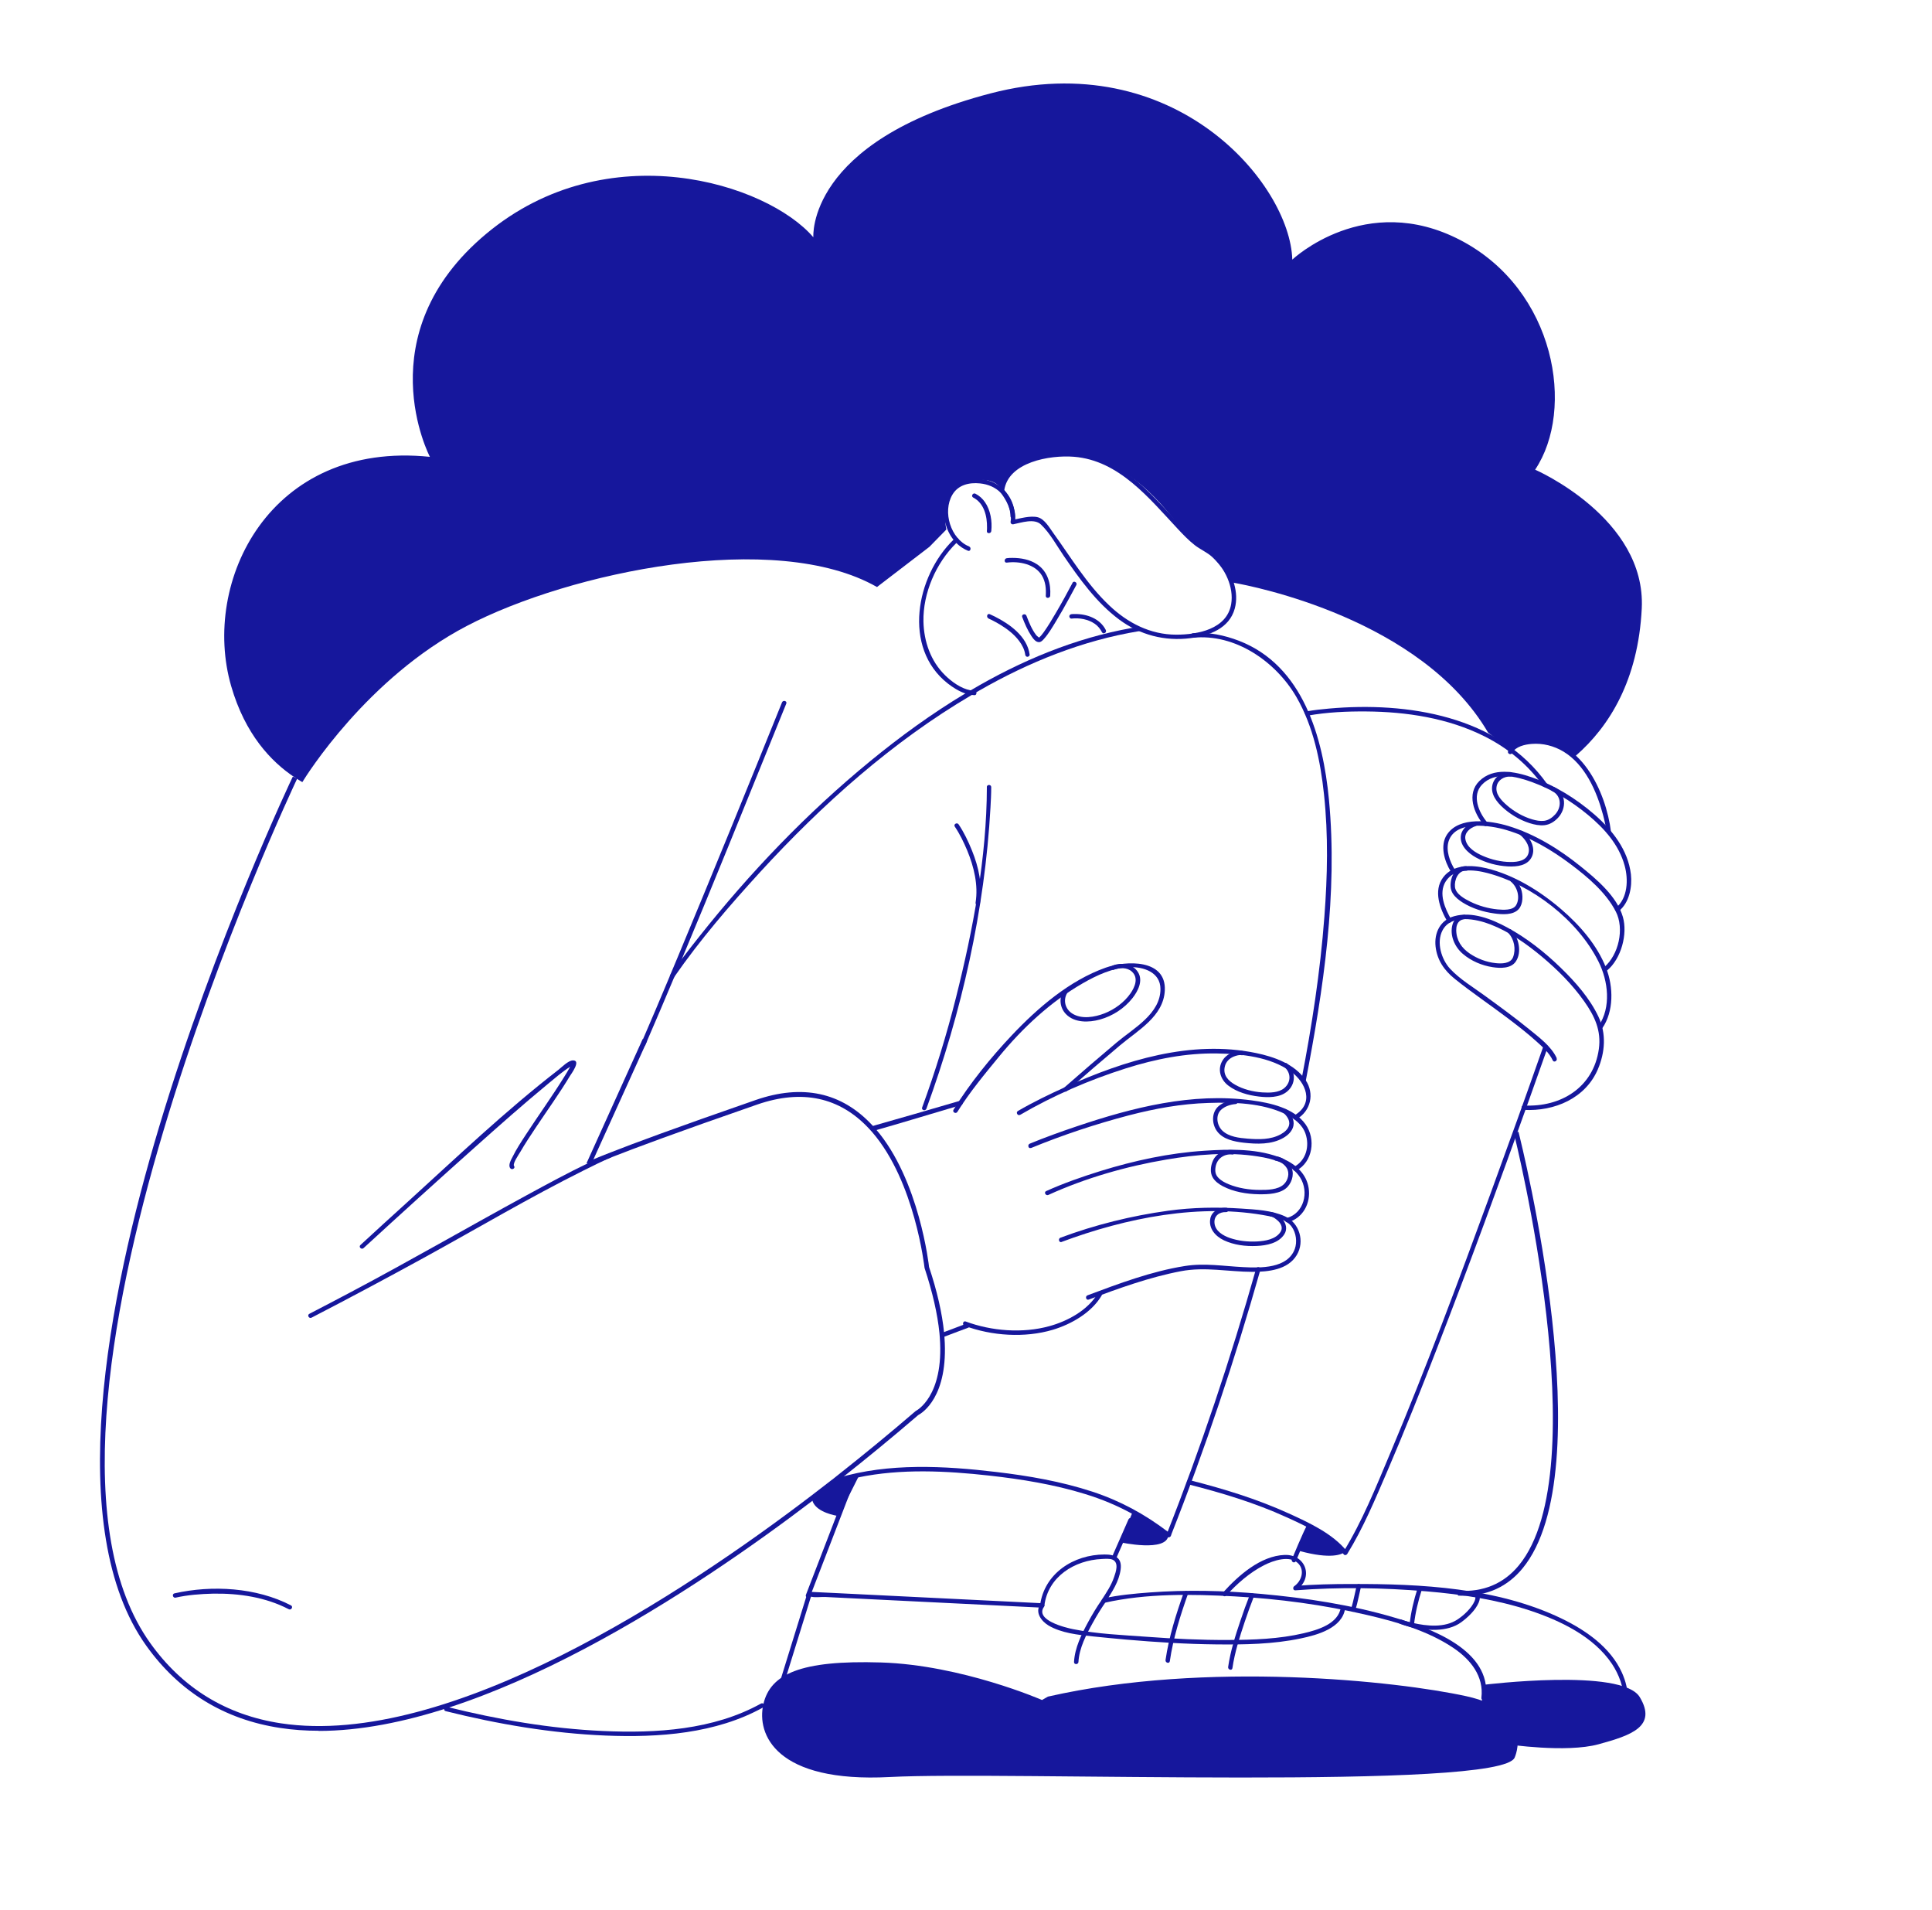
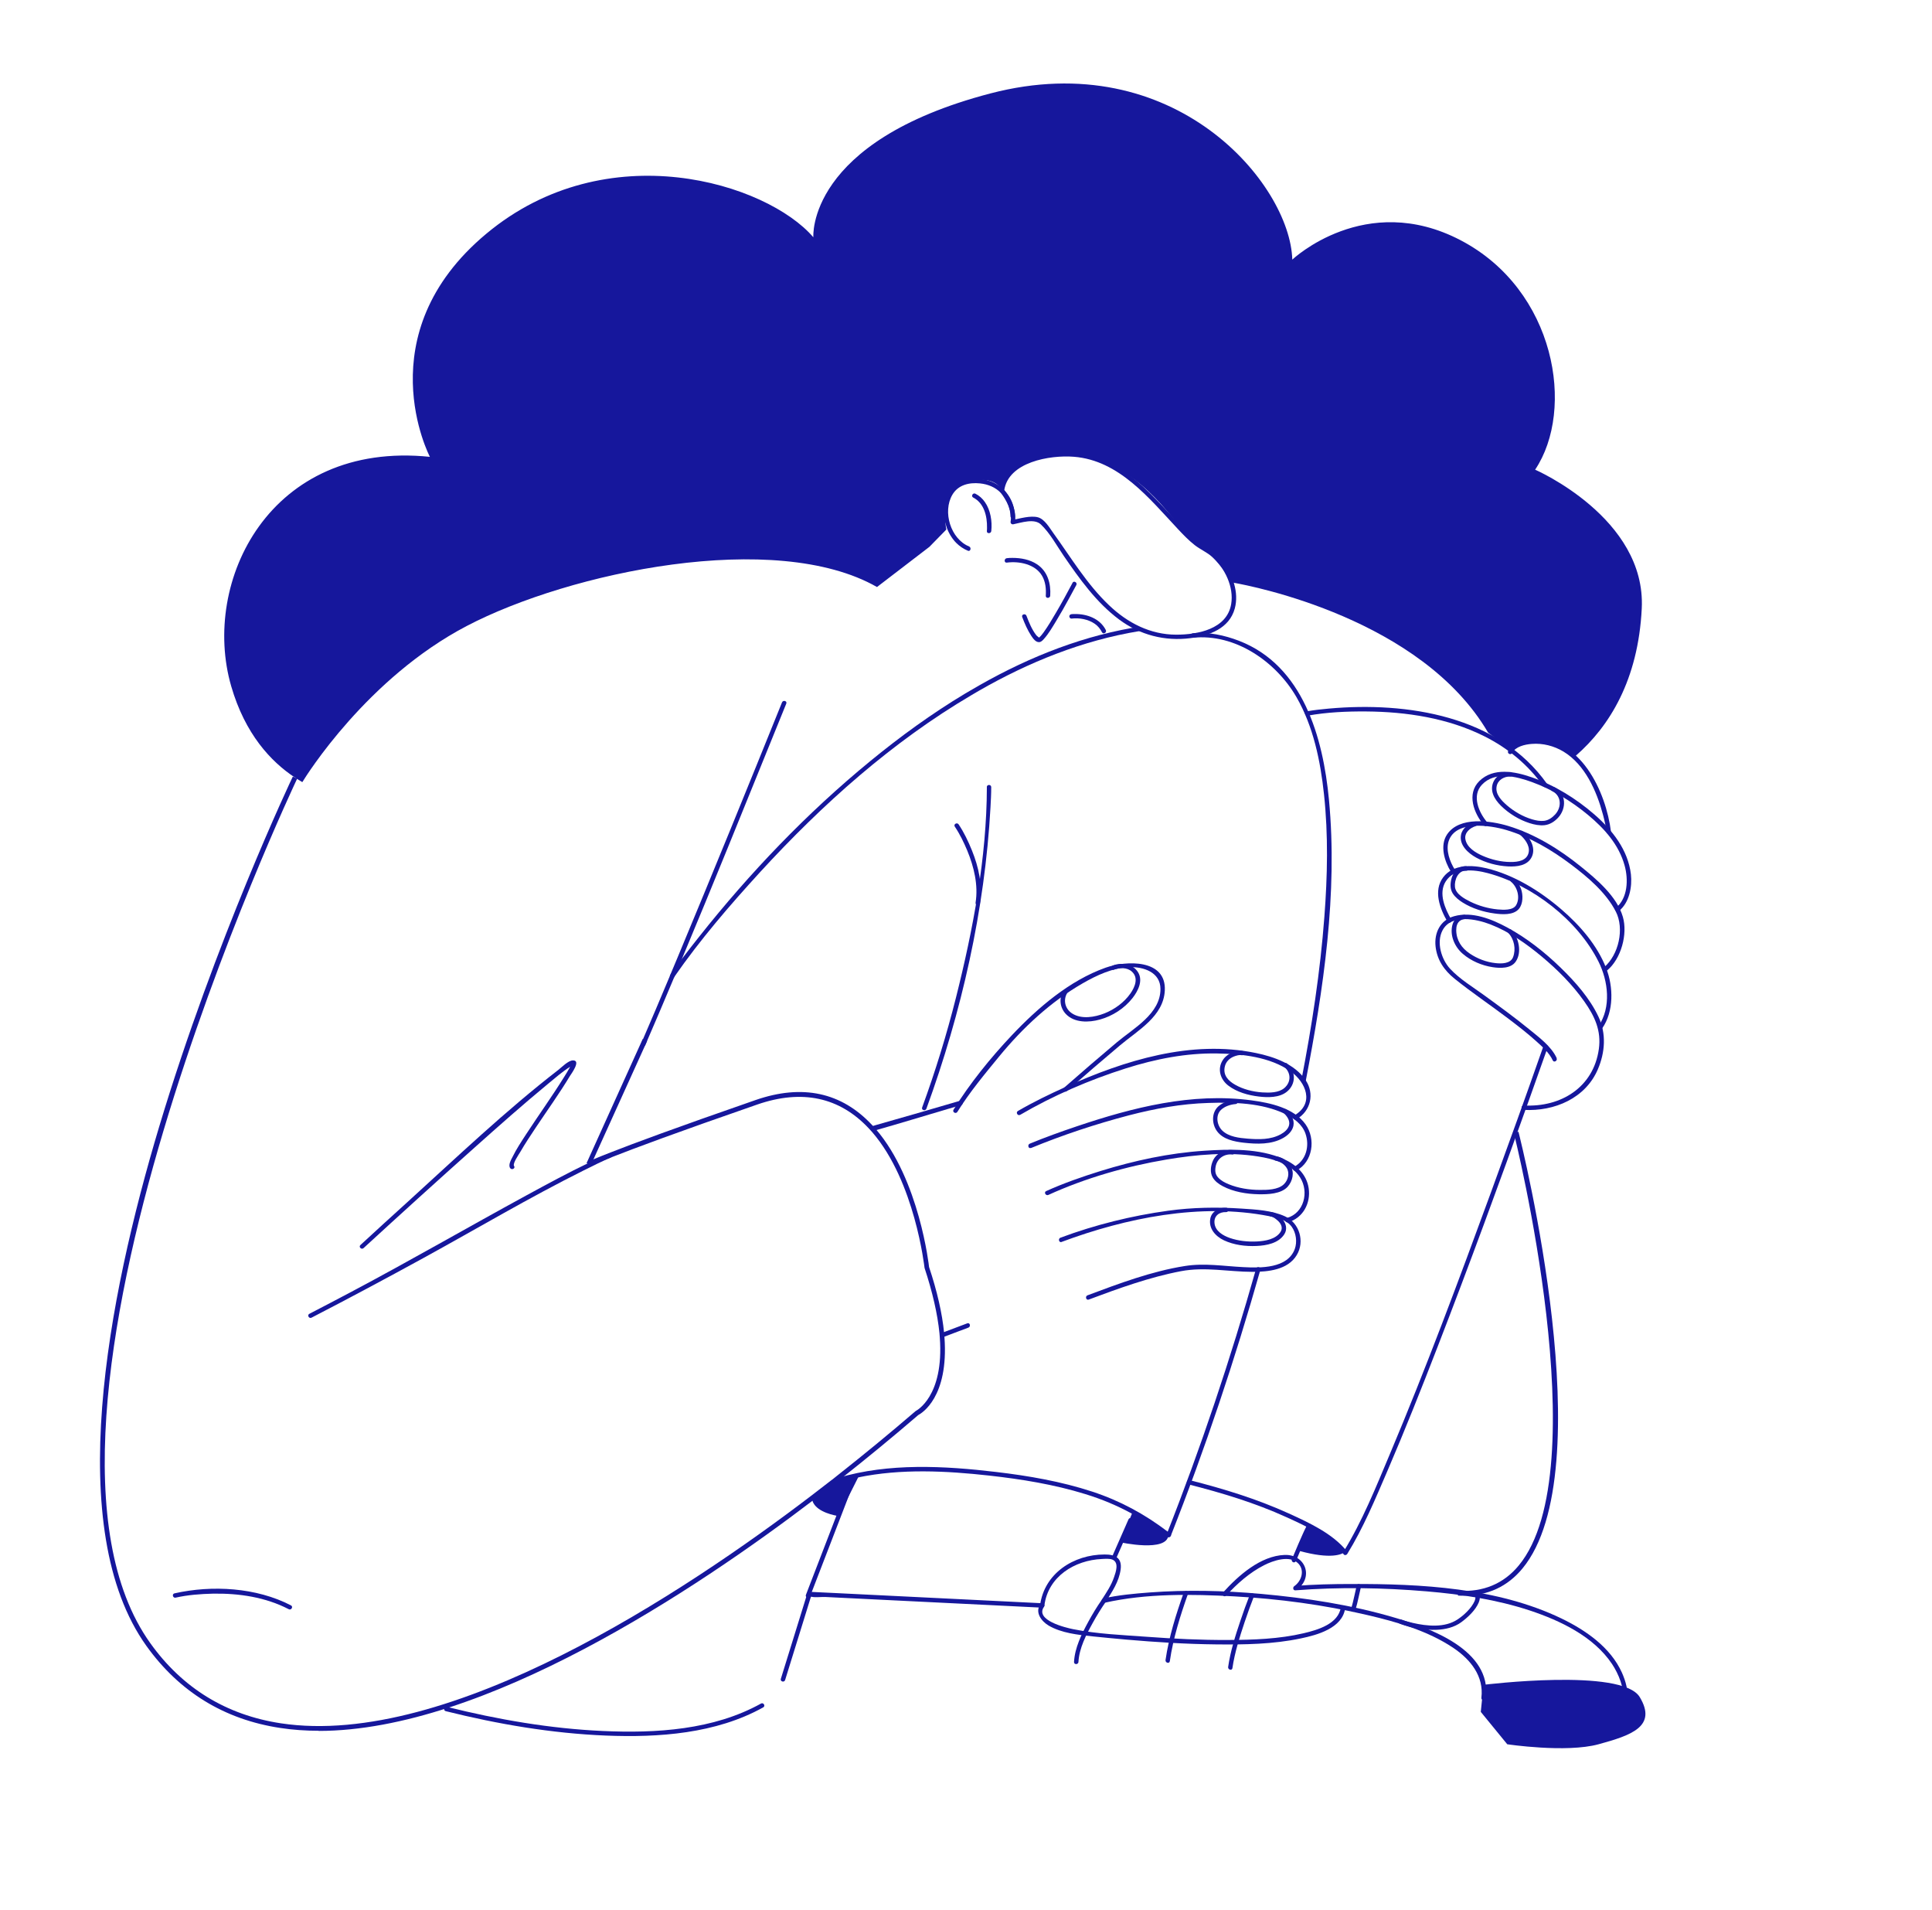
<svg xmlns="http://www.w3.org/2000/svg" id="OBJECTS" viewBox="0 0 262 259">
  <defs>
    <style>.cls-1{fill:#16179c;}</style>
  </defs>
  <path class="cls-1" d="M116.55,199.97l-.17.33-1.28,2.54s0,.02-.02.03l-1.35,2.68s-.11-.01-.3-.05c-.83-.16-3.17-.74-3.33-2.38.9-.68,1.78-1.36,2.65-2.04-.02-.03-.04-.07-.04-.11.1-.04.21-.08.33-.11h.01c.92-.31,2.07-.62,3.5-.89Z" />
  <path class="cls-1" d="M205.13,154.1l.39-.5c-.02-.13-.04-.2-.04-.2l-.36.69Z" />
  <path class="cls-1" d="M176.26,210.29c4.23,1.15,5.69.46,6.11.14-.31-.38-1.64-1.8-5.06-3.66l-1.05,3.51Z" />
  <path class="cls-1" d="M222.64,82.5c-.48,9.69-4.38,15.98-8.93,19.95-.07.05-.13.11-.2.17-.04-.03-.08-.06-.12-.09-4.78-3.41-7.52-1.58-8.21-.97-.12.1-.18.17-.18.17l-.28-.21-2.4-1.8-.51-.38c-9.04-15.45-31.97-19.88-34.51-20.33-.15-.03-.23-.04-.23-.04-.35-.69-1.01-1.62-1.8-2.54-.12-.14-.24-.28-.36-.41-.94-1.05-2.03-2.04-3.03-2.63-.78-.47-1.97-2.2-3.69-4.19-.98-1.14-2.12-2.36-3.46-3.48-2.33-1.96-5.25-3.61-8.82-3.91-7.84-.68-9.57,3.3-9.91,4.47-.05.2-.07.32-.07.32,0,0-.04-.14-.17-.33-.03-.05-.07-.1-.11-.16-.1-.12-.23-.26-.39-.39-.01-.02-.02-.02-.03-.03-.29-.23-.68-.44-1.21-.54-.7-.15-1.63-.13-2.88.25-2.99.9-3.07,4.04-2.93,5.56.05.51.13.83.13.83l-2.3,2.35-7.11,5.45c-13.78-7.87-41.67-2.03-55.65,5.29-13.49,7.06-21.73,20.26-22.28,21.16-.33-.19-.66-.39-1-.62-3.25-2.14-6.77-5.89-8.65-12.4-4.1-14.17,5.25-33.31,26.95-31.08,0,0-8.72-16.6,7.65-30.25,16.36-13.65,38.05-6.87,44.35.48,0,0-.99-12.96,24-19.5s40.66,12.27,40.95,22.53c0,0,9.9-9.38,22.82-2.63s15.56,22.98,10.11,31.11c0,0,15.08,6.54,14.46,18.82Z" />
  <path class="cls-1" d="M151.9,209.1s6.42,1.43,6.55-.99c-1.45-1.25-3.05-2.32-4.8-3.24l-1.76,4.23Z" />
  <path class="cls-1" d="M138.35,151.15c4.49-2.62,9.38-4.73,14.33-6.3,4.02-1.27,8.15-2.09,12.38-2.02,3.33.06,7.15.45,9.96,2.43,2.06,1.45,3.3,4.35.49,5.98-.33.19-.03.71.3.52,1.96-1.13,2.48-3.47,1.25-5.31-1.46-2.18-4.3-3.18-6.74-3.68-8.79-1.82-17.78.99-25.75,4.57-2.22,1-4.43,2.07-6.53,3.29-.33.19-.03.71.3.52h0Z" />
  <path class="cls-1" d="M139.82,155.65c4.31-1.77,8.77-3.25,13.27-4.43,3.54-.92,7.1-1.57,10.76-1.68,3.43-.11,7.28-.02,10.45,1.5,1.16.56,2.29,1.39,2.73,2.64.6,1.7.09,3.66-1.54,4.52-.34.18-.04.7.3.52,2.24-1.18,2.68-4.29,1.25-6.29-1.59-2.22-4.78-2.9-7.31-3.24-8.07-1.09-16.12.96-23.71,3.52-2.14.72-4.28,1.49-6.37,2.35-.35.14-.2.73.16.58h0Z" />
  <path class="cls-1" d="M142.17,162.01c5.05-2.3,10.58-3.88,16.04-4.8,4.02-.68,8.32-1.06,12.37-.42,2.06.32,4.55.98,5.74,2.87,1.22,1.94.53,4.83-1.82,5.48-.37.1-.21.68.16.58,2.04-.56,3.12-2.61,2.81-4.63-.29-1.91-1.73-3.22-3.44-3.97-3.28-1.43-7.22-1.33-10.71-1.1-4.78.31-9.49,1.33-14.05,2.74-2.5.78-5.01,1.65-7.4,2.73-.35.16-.05.68.3.52h0Z" />
  <path class="cls-1" d="M143.97,168.38c8.71-3.25,18.86-5.31,28.09-3.5,1.08.21,2.44.5,3.12,1.46.59.83.75,2.04.41,2.99-.97,2.67-4.65,2.59-6.96,2.47-2.69-.13-5.28-.58-7.96-.15-4.5.71-8.94,2.38-13.19,3.97-.36.13-.2.71.16.58,4.06-1.52,8.25-3.04,12.51-3.85,3.28-.62,6.41.08,9.7.09,2.12,0,4.79-.26,6-2.27,1.12-1.85.37-4.36-1.58-5.25-1.8-.83-3.98-.93-5.92-1.06-3.33-.22-6.62-.16-9.93.29-4.95.68-9.93,1.91-14.61,3.66-.36.13-.2.71.16.58h0Z" />
-   <path class="cls-1" d="M148.88,175.34c-1.33,2.29-4.11,3.79-6.57,4.46-3.61,1-7.84.68-11.35-.63-.36-.13-.52.44-.16.58,3.7,1.38,8.17,1.67,11.95.55,2.51-.75,5.28-2.32,6.65-4.66.19-.33-.32-.64-.52-.3h0Z" />
  <path class="cls-1" d="M144.69,147.92c2.39-2.1,4.79-4.17,7.22-6.21,2.39-2.01,5.88-3.91,6.05-7.42.21-4.28-5.24-4.08-8.03-3.09-4.9,1.74-9.21,5.45-12.73,9.18-2.88,3.05-5.67,6.5-7.89,10.07-.2.33.31.63.52.3,1.65-2.66,3.7-5.12,5.68-7.53,3.17-3.86,6.96-7.39,11.3-9.89,1.91-1.1,4.09-2.12,6.33-2.2,1.94-.07,4.22.68,4.23,2.95.01,3.36-3.62,5.32-5.88,7.21-2.43,2.04-4.84,4.12-7.22,6.21-.29.26.14.68.42.42h0Z" />
  <path class="cls-1" d="M130.55,149.63h0c-.05.06-.08.12-.11.17h-.01s-.05.02-.08.03c-.27.08-.53.15-.8.23-.35.1-.71.21-1.06.31-3.31.97-6.62,2-9.95,2.93-.16-.19-.33-.37-.5-.55,4.01-1.13,8-2.29,12-3.46h.01s.09-.03.14-.04c.26-.08.41.18.36.38Z" />
  <path class="cls-1" d="M131.39,179.96s-.04.03-.06.04c-.46.17-.92.35-1.39.52-.72.27-1.45.54-2.17.82-.02-.2-.04-.41-.05-.62.97-.37,1.95-.74,2.92-1.1.18-.07.35-.13.53-.2.34-.13.5.37.22.54Z" />
  <path class="cls-1" d="M151.06,131.47c.76-.29,1.78-.32,2.42.25.95.84.44,2.08-.17,2.96-.85,1.22-2.15,2.17-3.52,2.71-1.33.52-3.11.84-4.39.02-.96-.61-1.27-1.83-.66-2.8.21-.33-.31-.63-.52-.3-.64,1.01-.5,2.31.32,3.17,1.16,1.22,3.12,1.17,4.62.75,1.71-.47,3.32-1.51,4.42-2.91.74-.94,1.46-2.34.76-3.49-.71-1.16-2.23-1.38-3.43-.93-.36.13-.2.72.16.58h0Z" />
  <path class="cls-1" d="M168.49,142.5c-.38-.12-.88.02-1.24.15-.58.21-1.11.57-1.44,1.1-.77,1.22-.3,2.64.78,3.45,1.16.88,2.69,1.3,4.12,1.47,1.22.15,2.79.17,3.8-.65,1.26-1.01,1.27-2.82.02-3.83-.3-.24-.73.18-.42.42.96.77,1.03,2.07.07,2.9-.78.67-2.05.66-3.01.6-1.26-.09-2.57-.41-3.67-1.04-.96-.54-1.69-1.33-1.39-2.51.15-.61.61-1.06,1.18-1.3.29-.12.8-.27,1.04-.2.37.12.53-.46.16-.58h0Z" />
  <path class="cls-1" d="M167.58,149.09c-.81.06-1.67.34-2.3.86-1,.84-.98,2.41-.24,3.42.82,1.12,2.34,1.41,3.62,1.56,1.79.2,3.76.27,5.37-.65.63-.36,1.22-.91,1.37-1.64.17-.86-.34-1.62-.93-2.19-.28-.27-.7.16-.42.42.45.43.92,1.02.76,1.69-.14.56-.64.96-1.13,1.23-1.37.75-2.98.71-4.49.59-1.14-.09-2.54-.25-3.41-1.07-.74-.69-.99-2.06-.21-2.82.5-.49,1.32-.75,2-.8.38-.03.39-.63,0-.6h0Z" />
  <path class="cls-1" d="M167.13,155.92c-1.09-.11-2.23.46-2.66,1.49-.29.67-.4,1.54-.03,2.2.3.54.84.93,1.37,1.21,1.47.78,3.24,1.07,4.89,1.1,1.23.02,3.02-.03,3.92-1.02.69-.77.95-1.96.38-2.87-.42-.67-1.2-1.18-1.99-1.26-.38-.04-.38.56,0,.6.57.06,1.17.5,1.47.97.45.7.2,1.69-.39,2.24-.79.74-2.24.76-3.25.75-1.42,0-2.9-.23-4.22-.77-.51-.21-1.03-.48-1.41-.89-.41-.43-.46-.91-.36-1.49.2-1.11,1.16-1.77,2.27-1.65.38.04.38-.56,0-.6h0Z" />
  <path class="cls-1" d="M166.27,163.75c-.93-.04-1.92.46-2.13,1.42-.29,1.37.68,2.44,1.83,2.99,1.36.64,2.95.84,4.44.77,1.34-.06,2.97-.36,3.76-1.59.44-.69.24-1.48-.28-2.07-.36-.41-.94-.88-1.51-.93-.38-.03-.38.57,0,.6.28.03.74.4.98.63.4.4.63.94.29,1.46-.66,1.01-2.09,1.23-3.2,1.29-1.23.06-2.49-.07-3.66-.47-.92-.32-1.99-.93-2.09-2.01-.1-.98.64-1.54,1.57-1.5.39.02.39-.58,0-.6h0Z" />
  <path class="cls-1" d="M219.55,123.51c1.41-1.13,1.81-3.28,1.62-4.97-.39-3.31-2.52-6-4.96-8.12-2.48-2.15-5.39-3.96-8.51-5.04-2.27-.79-5.18-1.36-7.09.52-1.75,1.73-.74,4.39.65,6.01.25.29.67-.13.42-.42-1.14-1.33-2.12-3.6-.72-5.09,1.76-1.88,4.68-1.13,6.78-.37,2.75,1,5.34,2.58,7.59,4.44,2.22,1.84,4.21,4.04,4.99,6.89.51,1.85.45,4.41-1.2,5.74-.3.24.13.66.42.42h0Z" />
  <path class="cls-1" d="M217.95,131.57c1.9-1.59,2.8-4.92,2.13-7.25-.8-2.79-3.59-5.13-5.75-6.87-2.89-2.33-6.2-4.37-9.78-5.46-2.41-.73-6.64-1.34-8.31,1.14-1.01,1.51-.36,3.64.52,5.06.2.33.72.03.52-.3-.67-1.07-1.23-2.59-.83-3.84.93-2.88,5.65-2.16,7.81-1.52,3.19.94,6.16,2.7,8.8,4.69,2.27,1.71,4.74,3.8,6.06,6.37,1.19,2.31.4,5.88-1.6,7.56-.3.25.13.67.42.42h0Z" />
  <path class="cls-1" d="M217.28,139.42c1.59-2.3,1.52-5.62.54-8.14-1.22-3.14-3.58-5.84-6.11-8.01-2.89-2.48-6.39-4.65-10.13-5.55-1.97-.47-4.52-.57-5.87,1.23-1.37,1.82-.44,4.26.58,6.02.19.33.71.03.52-.3-.85-1.46-1.76-3.54-.77-5.14,1.18-1.92,3.86-1.65,5.72-1.15,6.04,1.61,12.19,6.37,15.01,11.99,1.32,2.62,1.76,6.21,0,8.75-.22.32.3.62.52.3h0Z" />
  <path class="cls-1" d="M211.11,143.47c-.73-1.61-2.43-2.85-3.75-3.93-1.97-1.61-4.04-3.11-6.1-4.61-1.54-1.12-3.31-2.18-4.61-3.58-1.18-1.27-1.88-3.57-1.04-5.19,1.18-2.28,4.58-1.57,6.5-.83,2.56.99,4.9,2.63,6.99,4.38,2.13,1.78,4.14,3.79,5.74,6.06,1.42,2.01,2.33,3.97,1.98,6.46-.72,5.18-5.13,7.93-10.19,7.65-.39-.02-.38.58,0,.6,4.2.23,8.39-1.59,10.06-5.51.98-2.3,1.16-4.82.09-7.1-1.19-2.53-3.14-4.73-5.13-6.66-2.16-2.1-4.59-4.02-7.25-5.46-2.11-1.14-4.77-2.21-7.2-1.53-1.89.52-2.73,2.26-2.52,4.12.21,1.83,1.17,3.22,2.57,4.35,2.32,1.87,4.8,3.53,7.18,5.33,1.33,1.01,2.66,2.03,3.9,3.15.83.75,1.77,1.57,2.24,2.6.16.35.68.05.52-.3h0Z" />
  <path class="cls-1" d="M204.83,104.68c-.88-.03-1.84.4-2.25,1.21-.64,1.27.06,2.46.97,3.36,1.08,1.06,2.46,1.9,3.9,2.36.64.2,1.33.34,2,.27.72-.08,1.35-.48,1.84-1.01,1.17-1.25,1.14-3.34-.52-4.15-.35-.17-.65.35-.3.52,1.28.63,1.34,2.18.44,3.17-.4.44-.92.81-1.52.88-.54.06-1.09-.05-1.61-.2-1.25-.37-2.45-1.06-3.43-1.91-.73-.64-1.6-1.51-1.39-2.57.17-.88,1.02-1.35,1.87-1.33.39.01.39-.59,0-.6h0Z" />
  <path class="cls-1" d="M199.94,111.43c-.81.26-1.65.89-1.81,1.76-.27,1.39.97,2.49,2.06,3.09,1.31.71,2.82,1.11,4.31,1.19,1.19.06,2.66-.09,3.23-1.3.59-1.26-.27-2.67-1.25-3.47-.3-.24-.72.18-.42.42.68.55,1.42,1.49,1.25,2.42-.21,1.16-1.47,1.34-2.45,1.33-1.29,0-2.61-.32-3.78-.83-.98-.43-2.16-1.12-2.36-2.27-.15-.87.64-1.53,1.39-1.76.37-.12.21-.7-.16-.58h0Z" />
  <path class="cls-1" d="M198.85,117.44c-1.06-.07-1.85.86-2.05,1.82-.14.66-.15,1.31.22,1.89.33.51.83.9,1.34,1.22,1.28.8,2.81,1.28,4.31,1.48,1.01.14,2.55.26,3.3-.61.59-.69.59-1.91.3-2.72-.19-.52-.51-1.04-.95-1.4-.3-.24-.72.18-.42.42.87.71,1.29,2.16.71,3.17-.44.76-1.78.65-2.51.59-1.28-.12-2.58-.49-3.73-1.06-.76-.38-1.94-1.01-2.06-1.97-.11-.95.43-2.29,1.54-2.22.39.02.38-.58,0-.6h0Z" />
  <path class="cls-1" d="M198.56,124.04c-.77.03-1.4.61-1.59,1.33-.4,1.45.31,3.03,1.41,3.96,1.12.96,2.58,1.58,4.03,1.8,1.02.16,2.5.21,3.15-.77.85-1.26.41-3.24-.6-4.29-.27-.28-.69.15-.42.42.81.85,1.06,2.2.65,3.28-.35.91-1.58.9-2.38.81-1.24-.13-2.47-.6-3.5-1.3-1.11-.75-1.81-1.79-1.83-3.16,0-.5.12-1.04.57-1.32.12-.08.24-.12.37-.15.03,0,.18-.04.08-.02.02,0,.04,0,.06,0,.38-.02.39-.62,0-.6h0Z" />
  <path class="cls-1" d="M218.47,112.8c-.67-5.49-4.2-13.06-10.76-12.54-1.14.09-2.59.45-3.18,1.54-.19.34.33.64.52.3.48-.89,1.75-1.17,2.67-1.24,1.5-.12,3.02.27,4.3,1.04,2.93,1.77,4.51,5.37,5.36,8.55.2.73.41,1.7.49,2.35.05.38.65.38.6,0h0Z" />
  <path class="cls-1" d="M137.63,69.99c0,.33-.42.38-.55.16-.03-.04-.05-.1-.05-.16,0-.25-.03-.51-.08-.76,0-.03-.01-.05-.02-.08-.1-.47-.27-.93-.48-1.34-.2-.38-.44-.71-.73-.99-.73-.75-1.73-1.17-2.82-1.28-1.47-.15-2.96.19-3.75,1.54-1.35,2.31-.24,5.98,2.27,7.01.35.15.19.73-.16.58-.6-.25-1.13-.61-1.57-1.05-.14-.14-.27-.28-.39-.44-.51-.65-.88-1.41-1.09-2.22-.03-.09-.05-.17-.07-.26-.31-1.45-.17-3.1.75-4.31,1.08-1.42,2.89-1.67,4.56-1.38.2.03.39.08.57.14.43.12.84.31,1.21.54.01.01.02.01.03.03.15.08.29.18.42.29.11.08.22.17.32.27t.01,0l.18.18h0s.02.03.03.04c.69.72,1.17,1.66,1.33,2.68.01.04.02.08.03.13.03.22.05.45.05.68Z" />
  <path class="cls-1" d="M134.43,71.99c.14-1.3-.1-2.82-.86-3.91-.33-.48-.77-.88-1.29-1.14-.34-.18-.65.34-.3.52,1.48.76,1.9,2.54,1.87,4.09,0,.15,0,.3-.02.45-.04.38.56.38.6,0h0Z" />
  <path class="cls-1" d="M136.18,66.53c.51-3.89,6.19-4.86,9.46-4.6,6.12.49,10.2,5.64,14.09,9.79.72.77,1.46,1.54,2.29,2.19.76.59,1.65.96,2.37,1.6,1.72,1.52,2.96,4.08,2.57,6.4-.58,3.4-4.55,4.14-7.44,4.14-3.53,0-6.62-1.6-9.13-4-3.02-2.87-5.15-6.46-7.57-9.81-.5-.7-1.16-1.85-2.05-2.1-1-.28-2.5.17-3.51.37.12.12.25.25.37.37.29-1.61-.53-3.26-1.48-4.5-.23-.3-.75,0-.52.3.83,1.09,1.68,2.59,1.42,4.03-.04.23.13.42.37.37,1.1-.22,2.84-.83,3.74.03,1.25,1.19,2.14,2.87,3.11,4.28,2.14,3.12,4.43,6.32,7.49,8.6,2.82,2.1,6.2,2.98,9.69,2.53,2.53-.33,5.26-1.3,6-4.02.59-2.18-.28-4.6-1.62-6.32-.71-.92-1.54-1.55-2.53-2.12-1-.58-1.82-1.39-2.62-2.21-4.1-4.23-8.08-9.62-14.36-10.44-3.66-.48-10.11.44-10.73,5.13-.05.38.55.38.6,0Z" />
-   <path class="cls-1" d="M132.14,94.25c-.12,0-.23-.01-.35-.03-.3-.03-.59-.1-.88-.2-.88-.29-1.71-.83-2.39-1.36-6.15-4.83-4.3-14.56.78-19.48.06-.07.13-.13.19-.19.28-.27.7.16.42.42-.07.07-.15.14-.22.21-2.77,2.72-4.54,6.81-4.46,10.66.06,2.69.98,5.36,2.93,7.27.88.87,2.17,1.81,3.47,2.05.17.03.34.05.51.05.15.01.23.1.26.21.06.17-.03.4-.26.39Z" />
  <path class="cls-1" d="M136.53,76.28c1.69-.22,3.85.2,4.78,1.78.48.82.57,1.78.51,2.71-.03.39.57.38.6,0,.11-1.65-.35-3.32-1.8-4.27-.97-.64-2.17-.86-3.31-.86-.26,0-.52,0-.78.04-.38.05-.38.65,0,.6h0Z" />
  <path class="cls-1" d="M145.31,83.87c1.07-.13,2.27.09,3.16.71.42.29.74.69.97,1.14.18.34.69.04.52-.3-.8-1.56-2.55-2.19-4.22-2.17-.14,0-.29,0-.43.02-.16.02-.3.12-.3.3,0,.15.14.32.3.3h0Z" />
  <path class="cls-1" d="M145.45,79.02c-.73,1.38-1.48,2.75-2.27,4.09-.52.89-1.05,1.78-1.65,2.62-.18.25-.36.48-.59.69-.08.07-.06,0-.02.04-.13-.12-.28-.2-.4-.35-.59-.76-.98-1.73-1.32-2.62-.13-.36-.71-.2-.58.16.33.88.72,1.78,1.24,2.57.23.34.58.86,1.05.84.26,0,.47-.22.64-.41.65-.72,1.15-1.59,1.65-2.41.62-1.02,1.21-2.06,1.78-3.11.33-.6.66-1.2.98-1.81.18-.34-.34-.64-.52-.3h0Z" />
-   <path class="cls-1" d="M134.05,83.86c-.14-.06.02.01.07.03.11.05.23.1.34.16.38.19.75.39,1.12.61.99.6,1.95,1.33,2.64,2.26.4.54.72,1.16.81,1.83.02.16.12.3.3.3.15,0,.32-.14.3-.3-.33-2.45-2.68-4.13-4.73-5.16-.22-.11-.45-.22-.68-.32-.36-.15-.51.43-.16.58h0Z" />
  <path class="cls-1" d="M82.9,156.9c-1.26.55-2.49,1.16-3.71,1.77-7.41,3.69-14.52,7.92-21.78,11.9-5.02,2.75-10.07,5.45-15.16,8.08-.34.18-.64-.34-.3-.52,1.92-.99,3.84-2,5.75-3.01,7.96-4.22,15.76-8.73,23.67-13.04,2.82-1.53,5.67-3.08,8.57-4.47.88-.43,1.77-.84,2.66-1.23.17-.07.33.01.4.14.09.13.08.3-.1.38Z" />
  <path class="cls-1" d="M106.63,95.39c-.57,1.4-1.13,2.79-1.7,4.19-4.12,10.15-8.21,20.31-12.45,30.42-.33.8-.67,1.61-1.02,2.42-1.3,3.1-2.62,6.2-3.96,9.29l-.04.07c-.2.23-.62-.06-.48-.38,1.31-3.02,2.6-6.06,3.87-9.1.02-.03.03-.07.04-.11.33-.77.65-1.54.97-2.31,4.81-11.52,9.52-23.08,14.19-34.65.14-.35.72-.2.58.16Z" />
  <path class="cls-1" d="M154.55,85.56s-.04.01-.06.01c-7.69,1.26-14.99,4.21-21.73,8.08l-.36.21c-.21.12-.41.23-.61.36-10.79,6.34-20.27,14.82-28.71,24.02-4.11,4.49-8.14,9.17-11.62,14.18-.01.03-.03.05-.05.08-.19.27-.62.07-.56-.2.02-.03.03-.07.04-.11.52-.74,1.05-1.47,1.59-2.19.77-1.02,1.55-2.02,2.34-3.01,6.88-8.68,14.62-16.77,23.2-23.8,4.05-3.32,8.35-6.45,12.89-9.17.24-.15.48-.29.72-.42,6.81-4.02,14.14-7.09,21.92-8.47.28-.06.56-.1.84-.15.38-.06.54.51.16.58Z" />
  <path class="cls-1" d="M170.34,172.01c-3.45,12.2-7.48,24.25-12.14,36.04-.14.36.44.51.58.16,4.66-11.8,8.68-23.84,12.14-36.04.11-.37-.47-.53-.58-.16h0Z" />
  <path class="cls-1" d="M161.76,86.47c5.76-.61,11.28,3.25,14.05,8.04,2.3,3.99,3.26,8.68,3.74,13.21.59,5.5.47,11.06.05,16.57-.56,7.45-1.7,14.84-3.12,22.17-.07.38.51.54.58.16,2.41-12.46,4.37-25.48,3.16-38.2-.8-8.42-3.5-18.18-12.2-21.54-1.92-.74-4.19-1.24-6.26-1.02-.38.04-.38.64,0,.6h0Z" />
  <path class="cls-1" d="M158.77,208.23s-.04.07-.07.09c-.03.03-.06.06-.1.07-.04.02-.08.03-.12.03-.03,0-.06-.01-.09-.02-.04,0-.08-.02-.11-.05l-.02-.02h-.01s-.01,0-.01,0c-1.53-1.18-3.09-2.21-4.73-3.1-1.99-1.09-4.09-1.97-6.34-2.66-4.24-1.31-8.64-2.02-13.04-2.51-5.78-.64-11.96-.96-17.75.25-1.13.23-2.23.52-3.32.87-.13.04-.24,0-.31-.09-.02-.03-.04-.07-.04-.11.1-.04.21-.08.33-.11h.01c.21-.18.41-.34.62-.5,6.84-2.04,14.41-1.63,21.39-.8,4.41.52,8.83,1.28,13.07,2.67,3.77,1.24,7.09,3.04,10.23,5.43.11.09.23.17.34.26s.12.21.07.31Z" />
  <path class="cls-1" d="M133.83,106.72c-.02,9.56-1.87,19.31-4.19,28.54-1.27,5.04-2.8,10.01-4.59,14.9-.13.36.45.52.58.16,4.77-13.06,7.92-26.94,8.69-40.85.05-.91.1-1.83.1-2.75,0-.39-.6-.39-.6,0h0Z" />
  <path class="cls-1" d="M201.5,230.19c.79-6.48-7.54-9.44-12.38-10.87-5.88-1.74-12.03-2.67-18.13-3.22-5.02-.45-10.08-.57-15.11-.19-2.08.16-4.22.35-6.26.81.11.15.23.29.34.44.87-1.37,1.78-2.71,2.01-4.36.22-1.61-.77-2.05-2.18-2.04-4.19,0-8.19,2.57-8.75,6.91l.3-.3c-9.21-.45-18.41-.91-27.62-1.36-1.32-.06-2.63-.13-3.95-.19-.13,0-.25.1-.29.22-1.2,3.86-2.4,7.72-3.59,11.58-.11.37.46.53.58.16.94-3.02,1.87-6.04,2.81-9.06.21-.68.42-1.36.63-2.04.04-.12.14-.3.13-.43,0-.11-.33.11-.22.17.47.23,1.54.08,2.06.1,7.51.37,15.02.74,22.53,1.11,2.31.11,4.62.23,6.92.34.18,0,.28-.15.3-.3.5-3.91,4.09-6.14,7.81-6.3.43-.02,1.05-.08,1.45.1.88.41.43,1.66.18,2.38-.38,1.12-1.01,2.03-1.64,3.02-.15.23.09.5.34.44,5.68-1.29,11.86-1.18,17.63-.87,6.04.33,12.09,1.14,17.98,2.52,4.03.94,8.26,2.14,11.73,4.48,2.31,1.56,4.14,3.83,3.78,6.75-.05.38.55.38.6,0h0Z" />
  <path class="cls-1" d="M141.08,217.52c-.78,1.1.18,2.32,1.13,2.88,1.75,1.02,3.96,1.25,5.93,1.46,1.53.16,3.06.3,4.59.44,4.06.35,8.13.61,12.21.65,3.81.04,7.72-.02,11.46-.81,2.22-.46,5.66-1.39,6.02-4.1.05-.38-.53-.54-.58-.16-.31,2.3-3.16,3.11-5.06,3.56-3.33.78-6.83.9-10.24.91-3.66.02-7.32-.16-10.97-.43-3.33-.24-6.79-.38-10.07-1.04-.94-.19-5.23-1.2-3.91-3.05.22-.32-.3-.62-.52-.3h0Z" />
  <path class="cls-1" d="M169.49,216.22c-.46,1.16-.88,2.34-1.28,3.53-.69,2.04-1.35,4.12-1.66,6.26-.05.38.52.54.58.16.31-2.13.98-4.22,1.66-6.26.4-1.18.82-2.36,1.28-3.53.14-.36-.44-.51-.58-.16h0Z" />
  <path class="cls-1" d="M160.53,215.92c-1.05,2.96-2.02,6.04-2.47,9.15-.05.38.52.54.58.16.45-3.11,1.42-6.19,2.47-9.15.13-.36-.45-.52-.58-.16h0Z" />
-   <path class="cls-1" d="M149.44,216.87c-.69.97-1.3,1.99-1.87,3.04-.9,1.65-1.82,3.51-1.92,5.42-.02.39.58.38.6,0,.1-1.87,1.05-3.69,1.94-5.3.54-.98,1.13-1.94,1.77-2.86.22-.32-.3-.62-.52-.3h0Z" />
-   <path class="cls-1" d="M103.52,231.06c.94-4.08,4.99-6,15.95-5.66,10.96.34,21.84,5.09,21.84,5.09l.8-.46c21.48-4.89,47.34-2.12,56.76-.05,9.41,2.06,6.54,8.3,6.54,8.3-1.75,4.54-69.23,1.83-84.72,2.65-15.49.82-18.11-5.79-17.17-9.87Z" />
+   <path class="cls-1" d="M149.44,216.87c-.69.97-1.3,1.99-1.87,3.04-.9,1.65-1.82,3.51-1.92,5.42-.02.39.58.38.6,0,.1-1.87,1.05-3.69,1.94-5.3.54-.98,1.13-1.94,1.77-2.86.22-.32-.3-.62-.52-.3Z" />
  <path class="cls-1" d="M153.04,205.99c-.64,1.46-1.28,2.92-1.92,4.37l-.27.62c-.15.35.36.66.52.3.64-1.46,1.28-2.92,1.92-4.37.09-.21.18-.41.27-.62.15-.35-.36-.66-.52-.3h0Z" />
  <path class="cls-1" d="M115.03,201.34c-1.68,4.35-3.35,8.7-5.03,13.05-.24.62-.48,1.24-.71,1.85-.14.36.44.52.58.16,1.68-4.35,3.35-8.7,5.03-13.05.24-.62.48-1.24.71-1.85.14-.36-.44-.52-.58-.16h0Z" />
  <path class="cls-1" d="M177.33,97.03c2.6-.47,5.3-.59,7.94-.57,5.47.04,11.12.9,16.05,3.38,3.17,1.59,5.92,3.86,7.97,6.76.22.31.74.01.52-.3-6.55-9.27-19.01-11.18-29.59-10.23-1.01.09-2.03.2-3.04.38-.38.07-.22.65.16.58h0Z" />
  <path class="cls-1" d="M161.15,201.25c4.53,1.15,9.04,2.51,13.3,4.45,2.7,1.23,5.89,2.68,7.78,5.05.13.16.38.09.47-.06,2.18-3.53,3.8-7.44,5.44-11.24,2.4-5.58,4.64-11.23,6.83-16.89,4.28-11.05,8.36-22.18,12.35-33.34.86-2.4,1.71-4.81,2.56-7.21.13-.37-.45-.52-.58-.16-2.32,6.62-4.7,13.22-7.11,19.81-4.36,11.91-8.79,23.82-13.72,35.51-1.88,4.46-3.73,9.09-6.28,13.22.16-.02.31-.04.47-.06-1.93-2.41-5.16-3.89-7.9-5.14-4.31-1.96-8.86-3.35-13.44-4.51-.37-.09-.53.48-.16.58h0Z" />
  <path class="cls-1" d="M177.77,206.7c-.14-.17-.38-.08-.49.06-.07.08-.12.18-.16.27-.18.35-.34.71-.5,1.06-.4.88-.78,1.78-1.15,2.67-.1.23-.19.46-.29.69-.06.15.07.33.21.37.17.05.31-.06.37-.21.53-1.28,1.09-2.62,1.7-3.9.07-.15.14-.3.22-.44.02-.04.05-.08.07-.13.03-.05.03-.01-.01.01,0,0,0,0,.01-.01-.09.06-.26.16-.4,0,.24.3.66-.12.42-.42h0Z" />
  <path class="cls-1" d="M166.29,216.33c1.45-1.6,3.19-3.13,5.12-4.11,1.23-.63,3.51-1.43,4.66-.23.9.94.42,2.39-.56,3.07-.22.15-.17.58.15.56,5.91-.46,11.92-.36,17.82.14,4.72.4,9.49,1.11,14,2.6,4.12,1.37,8.64,3.52,11.13,7.25.88,1.32,1.71,3.33,1.47,4.8-.06.38.52.54.58.16.2-1.26-.2-2.65-.71-3.79-1.55-3.44-4.92-5.76-8.21-7.35-8.68-4.17-19.01-4.7-28.49-4.67-2.53,0-5.07.06-7.59.26.05.19.1.37.15.56,2.4-1.68,1.25-4.86-1.6-4.76-3.27.12-6.26,2.78-8.35,5.09-.26.29.16.71.42.42h0Z" />
  <path class="cls-1" d="M201.18,228.43s18.8-2.33,21.19,1.67c2.4,3.99-1.2,5.19-5.59,6.39-4.39,1.2-12.38,0-12.38,0l-3.59-4.39.37-3.66Z" />
  <path class="cls-1" d="M200.08,216.53c-.07-.08-.01,0,0,.02.01.19-.04.36-.11.53-.43.97-1.44,1.91-2.3,2.48-1.75,1.17-4.16.92-6.11.47-.51-.12-1.03-.25-1.52-.44-.36-.13-.52.45-.16.58,1.55.57,3.31.87,4.96.8,1.17-.05,2.38-.33,3.34-1.04.9-.67,1.92-1.62,2.36-2.68.14-.35.24-.83-.03-1.14-.25-.29-.67.13-.42.42h0Z" />
-   <path class="cls-1" d="M192.25,215.31c-.52,1.62-.93,3.31-1.1,5.01-.04.38.56.38.6,0,.17-1.64.58-3.28,1.08-4.85.12-.37-.46-.53-.58-.16h0Z" />
  <path class="cls-1" d="M183.98,214.99c-.1.44-.2.89-.3,1.33-.14.61-.27,1.24-.48,1.84-.13.37.45.52.58.16.21-.6.34-1.22.48-1.84.1-.44.2-.88.3-1.33.08-.38-.5-.54-.58-.16h0Z" />
  <path class="cls-1" d="M60.44,232c7.1,1.77,14.37,3.01,21.69,3.31,7.2.29,14.95-.25,21.37-3.82.34-.19.04-.71-.3-.52-6.44,3.58-14.24,4.05-21.45,3.72-7.14-.32-14.23-1.55-21.15-3.27-.37-.09-.53.49-.16.58h0Z" />
  <path class="cls-1" d="M39.16,218.18c-3.16-1.64-6.76-2.17-10.28-2.11-1.69.04-3.41.17-5.06.54-.38.09-.54-.49-.16-.58,5.12-1.15,11.11-.8,15.8,1.63.34.18.04.7-.3.52Z" />
  <path class="cls-1" d="M77.29,145.88c-1.43,2.38-3.06,4.64-4.6,6.95-.74,1.11-1.48,2.22-2.15,3.38-.15.26-1.06,1.56-.83,1.87.23.31-.29.61-.52.3-.31-.42.13-1.16.32-1.53.53-1.08,1.21-2.1,1.86-3.1,1.69-2.59,3.5-5.1,5.13-7.73.27-.42.53-.86.77-1.3.01-.02.02-.04.04-.08h-.01c-1.07.68-2.04,1.53-3.01,2.33-3.37,2.78-6.64,5.68-9.9,8.59-5.06,4.51-10.09,9.07-15.09,13.66-.28.26-.71-.16-.42-.42,2.11-1.95,4.23-3.88,6.36-5.81,6.69-6.08,13.31-12.39,20.47-17.93.45-.35,1.35-1.28,1.98-1.29,1.15-.02-.2,1.79-.4,2.11Z" />
  <path class="cls-1" d="M129.48,112.07c.68,1.01,1.22,2.13,1.69,3.25.91,2.21,1.51,4.67,1.13,7.06-.06.38.52.54.58.16.39-2.47-.15-4.96-1.08-7.25-.49-1.21-1.07-2.43-1.8-3.52-.21-.32-.73-.02-.52.3h0Z" />
  <path class="cls-1" d="M205.53,153.61s0,.05.01.09c.03-.1.06-.16.06-.18l-.08.09Z" />
  <path class="cls-1" d="M198.5,216.35c-.26,0-.52,0-.79-.02l.04-.65c3.4.2,6.16-.95,8.21-3.43,10.73-12.98-.55-58.19-.67-58.65l.63-.16c.47,1.87,11.48,45.99.54,59.22-2.02,2.45-4.7,3.69-7.96,3.69Z" />
  <polygon class="cls-1" points="80.13 157.96 79.55 157.68 79.65 157.47 87.16 140.87 87.76 141.13 80.13 157.96" />
  <path class="cls-1" d="M43.23,234.66c-1.79,0-3.53-.12-5.22-.38-7.58-1.14-13.69-4.89-18.16-11.13-11.3-15.8-5.28-47.03,1.75-70.44,7.61-25.32,18-47.21,18.11-47.42l.59.28c-.42.87-41.28,87.33-19.92,117.21,4.36,6.1,10.32,9.75,17.72,10.87,22.81,3.44,54.78-17.81,71.81-30.78.9-.68,1.78-1.36,2.65-2.04.1-.08.21-.17.31-.23.2-.16.4-.33.61-.49,3.63-2.86,7.22-5.81,10.67-8.78l.07-.05s3.82-1.9,3.23-9.91c-.02-.2-.04-.41-.05-.63-.26-2.58-.94-5.56-2.02-8.83-.03-.18-1.3-11.69-7.08-18.39-.15-.18-.32-.35-.48-.53-3.98-4.25-9.06-5.33-15.12-3.24-11.08,3.84-16.76,5.97-19.58,7.08-1.99.77-2.78,1.13-3.05,1.25-.07.03-.1.05-.12.05l-.11-.29-.25-.23.21-.13c.27-.12,1.07-.48,3.08-1.26,2.82-1.11,8.52-3.24,19.6-7.08,6.33-2.19,11.64-1.05,15.79,3.4.18.19.35.37.51.56,5.91,6.86,7.2,18.56,7.21,18.68,1.09,3.26,1.78,6.28,2.04,8.92.01.22.03.43.05.62.59,8.13-3.09,10.29-3.56,10.54-3.44,2.96-7.03,5.91-10.66,8.77-.21.16-.41.32-.62.49-.12.08-.21.16-.3.23-.87.68-1.76,1.36-2.66,2.05-15.85,12.07-44.6,31.28-67.07,31.28Z" />
</svg>